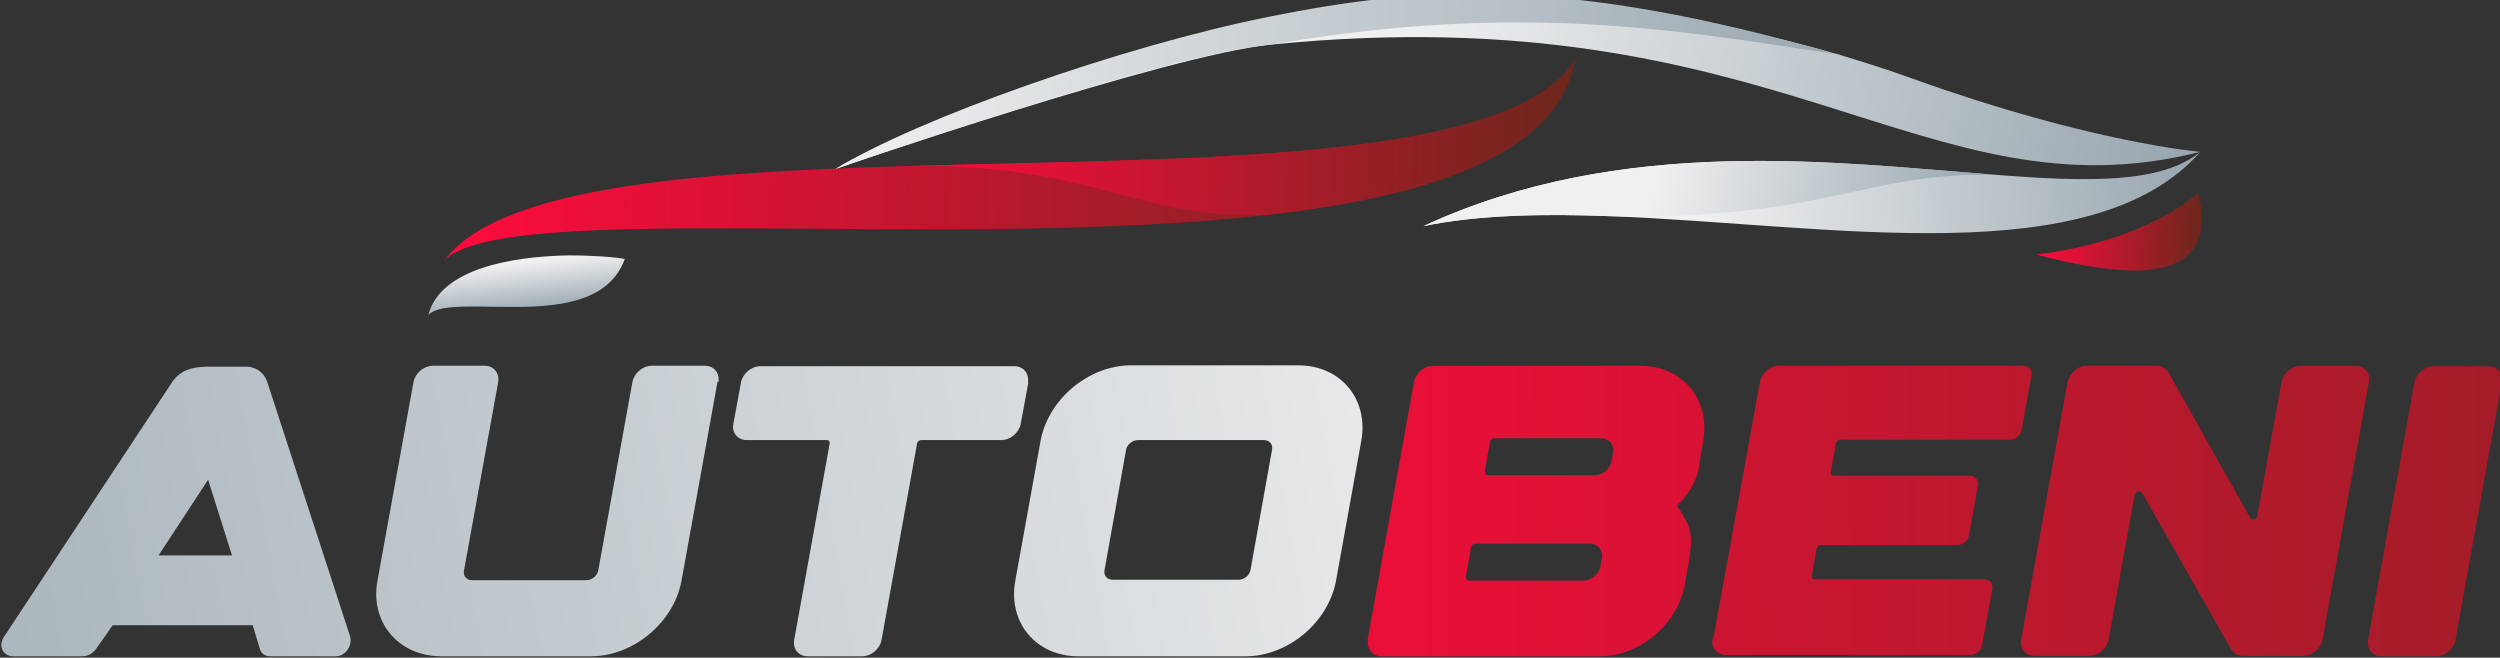
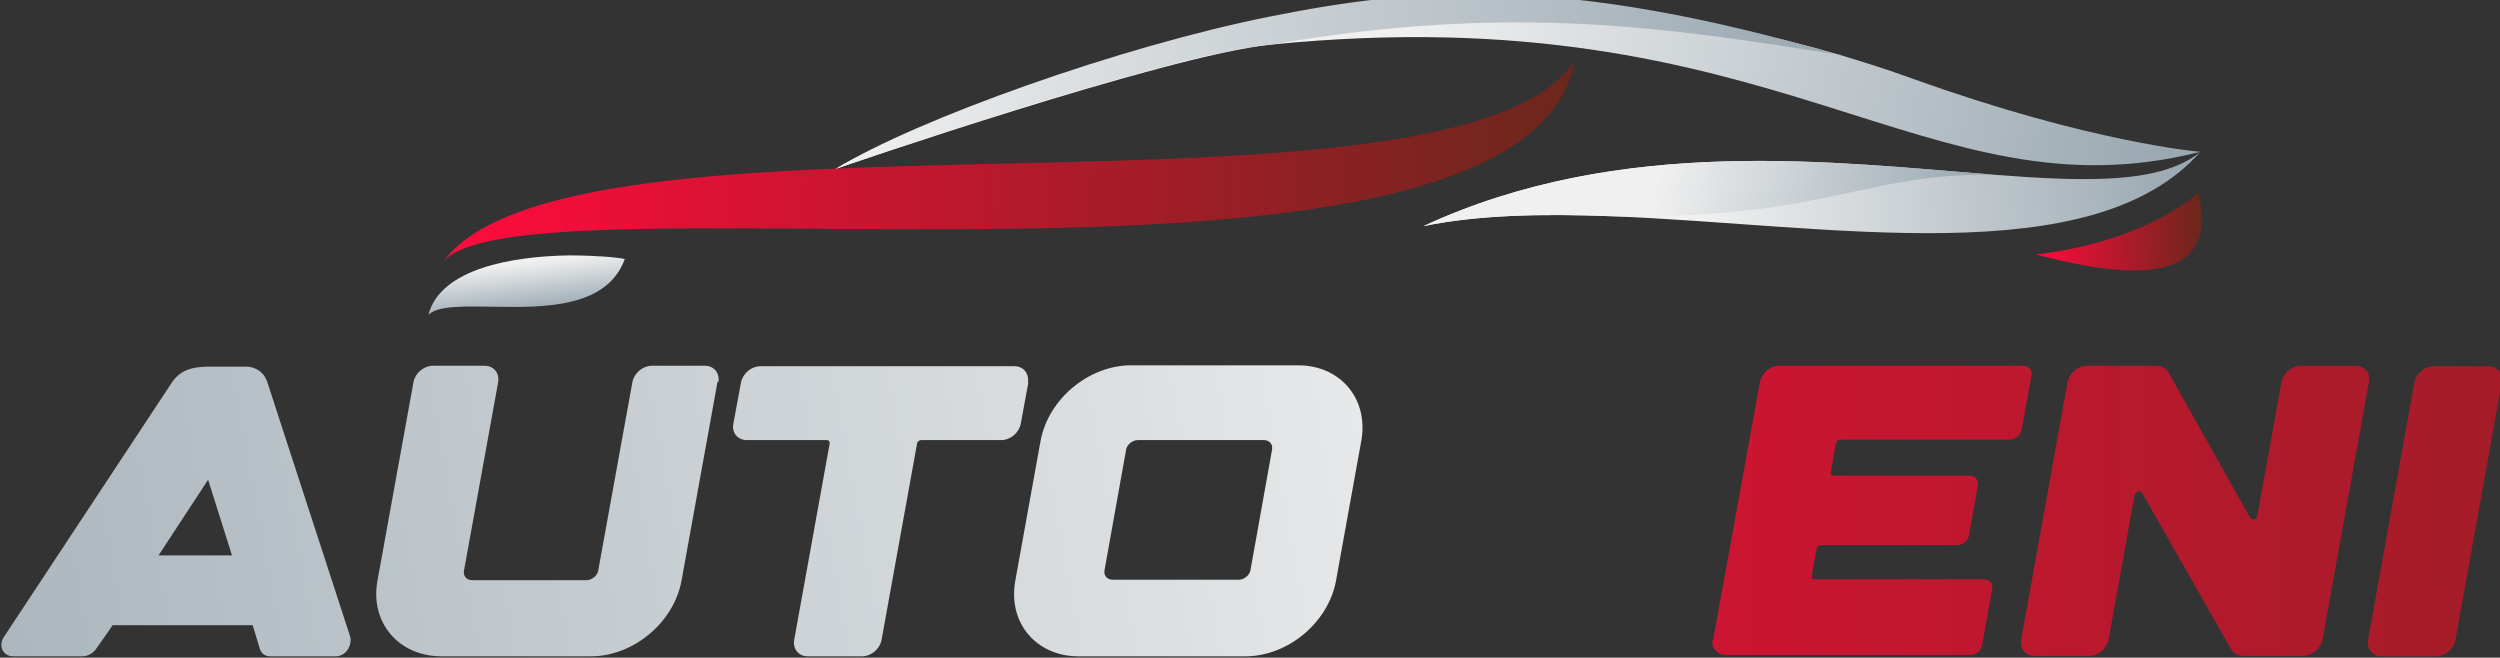
<svg xmlns="http://www.w3.org/2000/svg" xmlns:xlink="http://www.w3.org/1999/xlink" id="Layer_1" version="1.1" viewBox="0 0 555 146">
  <rect x="0" y="0" width="555" height="146" fill="#333333" stroke="none" />
  <defs>
    <style>
      .st0 {
        fill: url(#_Безымянный_градиент_22);
      }

      .st1 {
        fill: url(#linear-gradient2);
      }

      .st2 {
        fill: url(#_Безымянный_градиент_21);
      }

      .st3 {
        fill: url(#linear-gradient1);
      }

      .st4 {
        fill: url(#linear-gradient9);
      }

      .st5 {
        fill: url(#_Безымянный_градиент_24);
      }

      .st6 {
        fill: url(#linear-gradient8);
      }

      .st7 {
        fill: url(#_Безымянный_градиент_23);
      }

      .st8 {
        fill: url(#linear-gradient7);
      }

      .st9 {
        fill: url(#linear-gradient4);
      }

      .st10 {
        fill: url(#_Безымянный_градиент_2);
      }

      .st11 {
        fill: url(#linear-gradient5);
      }

      .st12 {
        fill: url(#linear-gradient3);
      }

      .st13 {
        fill: url(#_Безымянный_градиент_25);
      }

      .st14 {
        fill: url(#linear-gradient6);
      }

      .st15 {
        fill: url(#linear-gradient);
      }
    </style>
    <linearGradient id="_Безымянный_градиент_2" data-name="Безымянный градиент 2" x1="115.3" y1="39.9" x2="365.5" y2="39.9" gradientTransform="translate(-15.5 -8.5) rotate(1)" gradientUnits="userSpaceOnUse">
      <stop offset="0" stop-color="#ff0b3d" />
      <stop offset="1" stop-color="#6b271c" />
    </linearGradient>
    <linearGradient id="linear-gradient" x1="324.1" y1="29.3" x2="492.2" y2="61" gradientTransform="translate(-15.5 -8.5) rotate(1)" gradientUnits="userSpaceOnUse">
      <stop offset="0" stop-color="#f0f0f0" />
      <stop offset="1" stop-color="#9aa8b1" />
    </linearGradient>
    <linearGradient id="linear-gradient1" x1="393.8" y1="46.8" x2="501.2" y2="38.9" xlink:href="#linear-gradient" />
    <linearGradient id="linear-gradient2" x1="133.1" y1="64.4" x2="134.5" y2="75.4" xlink:href="#linear-gradient" />
    <linearGradient id="_Безымянный_градиент_21" data-name="Безымянный градиент 2" x1="216.7" y1="33.1" y2="33.1" xlink:href="#_Безымянный_градиент_2" />
    <linearGradient id="linear-gradient3" x1="201.9" y1="22.2" x2="424.4" y2="22.2" xlink:href="#linear-gradient" />
    <linearGradient id="linear-gradient4" x1="383.6" y1="43.5" x2="452.9" y2="56.6" xlink:href="#linear-gradient" />
    <linearGradient id="_Безымянный_градиент_22" data-name="Безымянный градиент 2" x1="432.4" y1="47" x2="469.2" y2="47" gradientTransform="translate(18.7 14.4) rotate(-1.2)" xlink:href="#_Безымянный_градиент_2" />
    <linearGradient id="linear-gradient5" x1="347.3" y1="61.6" x2="-91" y2="140.7" gradientTransform="matrix(1,0,0,1,0,0)" xlink:href="#linear-gradient" />
    <linearGradient id="linear-gradient6" x1="349" y1="71" x2="-89.3" y2="150.1" gradientTransform="matrix(1,0,0,1,0,0)" xlink:href="#linear-gradient" />
    <linearGradient id="linear-gradient7" x1="351.1" y1="82.6" x2="-87.2" y2="161.8" gradientTransform="matrix(1,0,0,1,0,0)" xlink:href="#linear-gradient" />
    <linearGradient id="linear-gradient8" x1="353.7" y1="97.1" x2="-84.6" y2="176.3" gradientTransform="matrix(1,0,0,1,0,0)" xlink:href="#linear-gradient" />
    <linearGradient id="linear-gradient9" x1="160.7" y1="114.3" x2="804.4" y2="111.1" gradientUnits="userSpaceOnUse">
      <stop offset=".1" stop-color="#ff0b3d" />
      <stop offset="1" stop-color="#6b271c" />
    </linearGradient>
    <linearGradient id="_Безымянный_градиент_23" data-name="Безымянный градиент 2" x1="160.7" y1="114.7" x2="804.4" y2="111.4" gradientTransform="matrix(1,0,0,1,0,0)" xlink:href="#_Безымянный_градиент_2" />
    <linearGradient id="_Безымянный_градиент_24" data-name="Безымянный градиент 2" x1="160.7" y1="115.1" x2="804.4" y2="111.9" gradientTransform="matrix(1,0,0,1,0,0)" xlink:href="#_Безымянный_градиент_2" />
    <linearGradient id="_Безымянный_градиент_25" data-name="Безымянный градиент 2" x1="160.7" y1="115.4" x2="804.4" y2="112.1" gradientTransform="matrix(1,0,0,1,0,0)" xlink:href="#_Безымянный_градиент_2" />
  </defs>
  <path class="st10" d="M349.6,13.4c-3.7,20.8-31.8,30.1-68.1,34.3-70.3,8.1-171-3.5-183,10.3,12-16.4,54.6-19.7,101.6-21.1h.2c63.3-1.9,134.5-.5,149.3-23.5Z" />
  <path class="st15" d="M488.5,33.7c-61.2,15.5-93.3-35.1-206.3-23.8-23.1,2.3-96.7,27.6-96.7,27.6,18.1-11.1,81.7-31.6,96.5-33.4,13.4-1.6,64.9-9.9,126.5,8.1h0c5.3,1.6,10.7,3.3,16.2,5.3,39.5,14.2,63.7,16.2,63.7,16.2Z" />
  <path class="st3" d="M488.5,33.7c-24,27.1-81.9,16.2-130.8,14.3-15.2-.6-29.6-.3-41.7,2.2,44-20.4,91.7-14.1,126.8-11.4h0c20.7,1.6,37,2,45.7-5.1Z" />
  <path class="st1" d="M138.7,57.5c-3.9,10.8-17.7,10.8-28.8,10.6-6.9-.1-12.7-.3-14.8,1.8,2.7-10.4,19-13,31.1-13.2,5.8,0,10.6.4,12.5.8Z" />
-   <path class="st2" d="M349.6,13.4c-3.7,20.8-31.8,30.1-68.1,34.3-28.5,1.3-39.3-11.8-81.2-10.8,63.3-1.9,134.5-.5,149.3-23.5Z" />
  <path class="st12" d="M408.6,12.2c-38.9-6.1-72.7-11.5-126.4-2.3-23.1,1.9-96.7,27.6-96.7,27.6,18.1-11.1,63.3-27.2,96.3-33.8s65.1-9.4,126.7,8.6Z" />
-   <path class="st9" d="M442.8,38.8c-29.2-.5-37.8,10-85.1,9.2h0c-15.2-.6-29.6-.3-41.7,2.2,44-20.4,91.7-14.1,126.8-11.4Z" />
+   <path class="st9" d="M442.8,38.8c-29.2-.5-37.8,10-85.1,9.2h0c-15.2-.6-29.6-.3-41.7,2.2,44-20.4,91.7-14.1,126.8-11.4" />
  <path class="st0" d="M452.1,56.5c25.1-3.1,35.9-13.7,35.9-13.7,3.1,12.7-1.7,22.9-35.9,13.7Z" />
  <path class="st11" d="M1,141.2l37.3-56.5c1.9-2.6,4.3-3.2,7.6-3.3h0c0,0,0,0,0,0h0c.9,0,1.9,0,2.9,0h.5c.4,0,.7,0,1.1,0,1.4,0,2.8,0,4.5,0,0,0,3.2,0,4.4,3.3l18.4,56.5c.3.9.1,2.1-.5,3-.6.9-1.6,1.5-2.6,1.5h-14.7c-1,0-1.9-.6-2.2-1.6l-1.6-5.3h-31.1l-1.3,1.9-2.4,3.4c-.7,1-1.9,1.6-3,1.6H2.9c-1.1,0-2-.6-2.4-1.5-.4-.9-.2-2.1.5-3ZM35.2,123.3h16.3l-5.3-16.8-11,16.8Z" />
  <path class="st14" d="M159.3,84.7l-8,44.2c-1.7,9.3-10.7,16.8-20.1,16.8h-1.8s0,0,0,0h-31.6c-9.4-.1-15.7-7.6-14-16.8l8-44.1c.4-2,2.3-3.6,4.3-3.6h11.5c2,0,3.3,1.6,3,3.6l-7.6,41.9c-.2,1.2.6,2.1,1.8,2.1h25.4c1.2,0,2.4-1,2.6-2.1l7.6-41.9c.4-2,2.3-3.6,4.3-3.6h11.8c2,0,3.3,1.6,3,3.6Z" />
  <path class="st8" d="M228.3,84.9l-1.7,9.2c-.4,2-2.3,3.6-4.3,3.6h-17.8c-.4,0-.8.3-.9.7l-7.9,43.7c-.4,2-2.3,3.6-4.3,3.6h-12.1c-2,0-3.3-1.6-3-3.6l7.9-43.7c0-.4-.2-.7-.6-.7h-17.8c-2,0-3.4-1.6-3-3.6l1.7-9.2c.4-2,2.3-3.6,4.3-3.6h56.4c2,0,3.3,1.6,3,3.6Z" />
  <path class="st6" d="M302.2,97.9l-5.6,31c-1.7,9.3-10.7,16.8-20.1,16.8h-37.1c-9.4,0-15.7-7.5-14-16.8l5.6-31c1.7-9.3,10.7-16.8,20.1-16.8h37.1c9.4,0,15.7,7.5,14,16.8ZM282.4,99.8c.2-1.2-.6-2.1-1.8-2.1h-28c-1.2,0-2.4,1-2.6,2.1l-4.8,26.8c-.2,1.2.6,2.1,1.8,2.1h28c1.2,0,2.4-1,2.6-2.1l4.8-26.8Z" />
-   <path class="st4" d="M303.6,142.1l10.3-57.3c.4-2,2.3-3.6,4.3-3.6h45.9c9.4,0,15.7,7.5,14,16.8l-.9,5.2c0,.2,0,.3,0,.5-.6,3.3-2.5,6.3-5,8.6.2-.2,2.3,3.6,2.4,3.9.6,1.4.8,2.8.8,4.2,0,1.2-.2,2.4-.4,3.8l-1,5.7c-1.6,8.7-10,15.8-18.9,15.8h-48.4c-2,0-3.3-1.6-3-3.6ZM325.5,128.2c0,.4.2.7.6.7h25.4c1.8,0,3.5-1.4,3.8-3.2l.3-1.8c.3-1.8-.9-3.2-2.7-3.2h-25.4c-.4,0-.8.3-.9.7l-1.2,6.7ZM329.7,104.8c0,.4.2.7.6.7h23.7c1.8,0,3.5-1.4,3.8-3.2l.3-1.8c.3-1.8-.9-3.2-2.7-3.2h-23.7c-.4,0-.8.3-.9.7l-1.2,6.7Z" />
  <path class="st7" d="M380.3,142.1l10.4-57.3c.4-2,2.3-3.6,4.3-3.6h54.2c1.2,0,2,1,1.8,2.1l-2.2,12.1c-.2,1.2-1.4,2.2-2.6,2.2h-37.7c-.4,0-.8.3-.9.7l-1.2,6.6c0,.4.2.7.6.7h30.3c1.2,0,2,1,1.8,2.1l-2,11.2c-.2,1.2-1.4,2.1-2.6,2.1h-30.3c-.4,0-.8.3-.9.7l-1.1,6.2c0,.4.2.7.6.7h37.7c1.2,0,2,1,1.8,2.1l-2.3,12.6c-.2,1.2-1.4,2.1-2.6,2.1h-54.2c-2,0-3.4-1.6-3-3.6Z" />
  <path class="st5" d="M473.9,109.8l-5.8,32.2c-.4,2-2.3,3.6-4.3,3.6h-12.1c-2,0-3.4-1.6-3-3.6l10.3-57.2c.4-2,2.3-3.6,4.3-3.6h15.4c1.1,0,2,.5,2.6,1.3l18.2,32.4c.5.7,1.5.5,1.6-.3l5.4-29.8c.4-2,2.3-3.6,4.3-3.6h12.1c2,0,3.4,1.6,3,3.6l-10.3,57.2c-.4,2-2.3,3.6-4.3,3.6h-13.3c-1.1,0-2-.5-2.6-1.3l-19.8-34.8c-.5-.7-1.5-.5-1.6.3Z" />
  <path class="st13" d="M552.4,81.3c2,0,3.3,1.6,3,3.6l-10.3,57.2c-.4,2-2.3,3.6-4.3,3.6h-12.1c-2,0-3.3-1.6-3-3.6l10.3-57.2c.4-2,2.3-3.6,4.3-3.6h12.1Z" />
</svg>